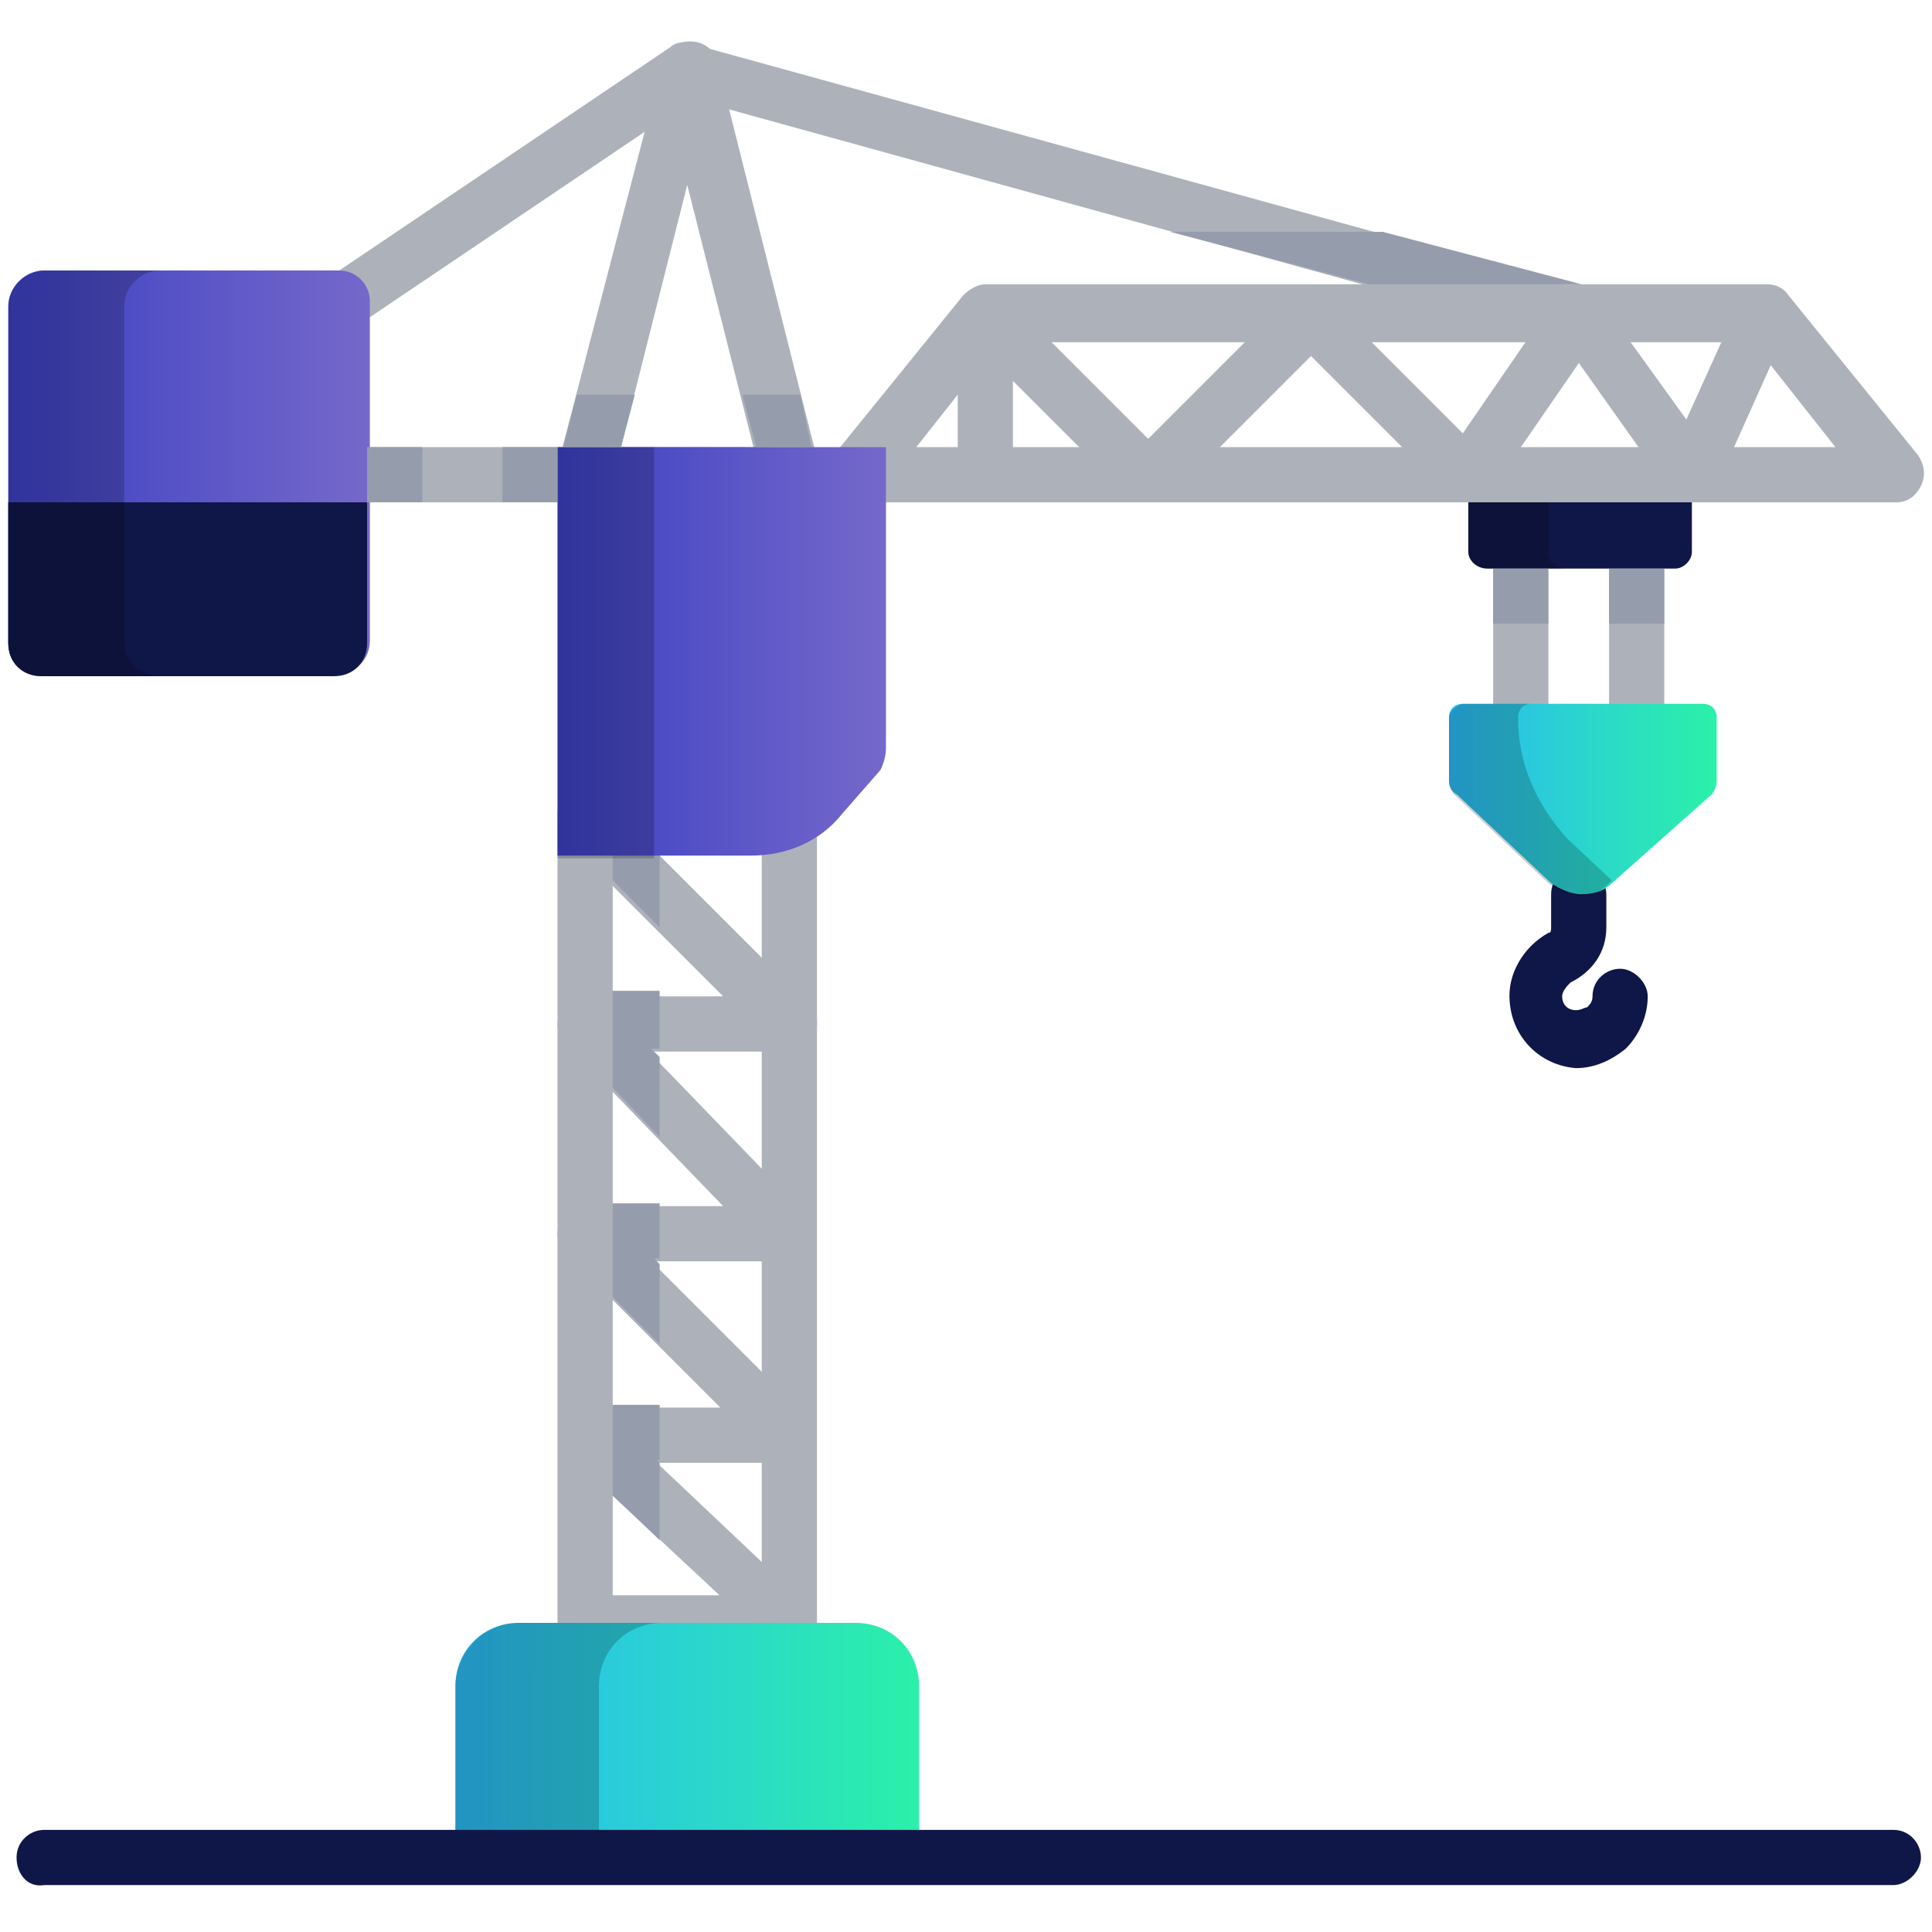
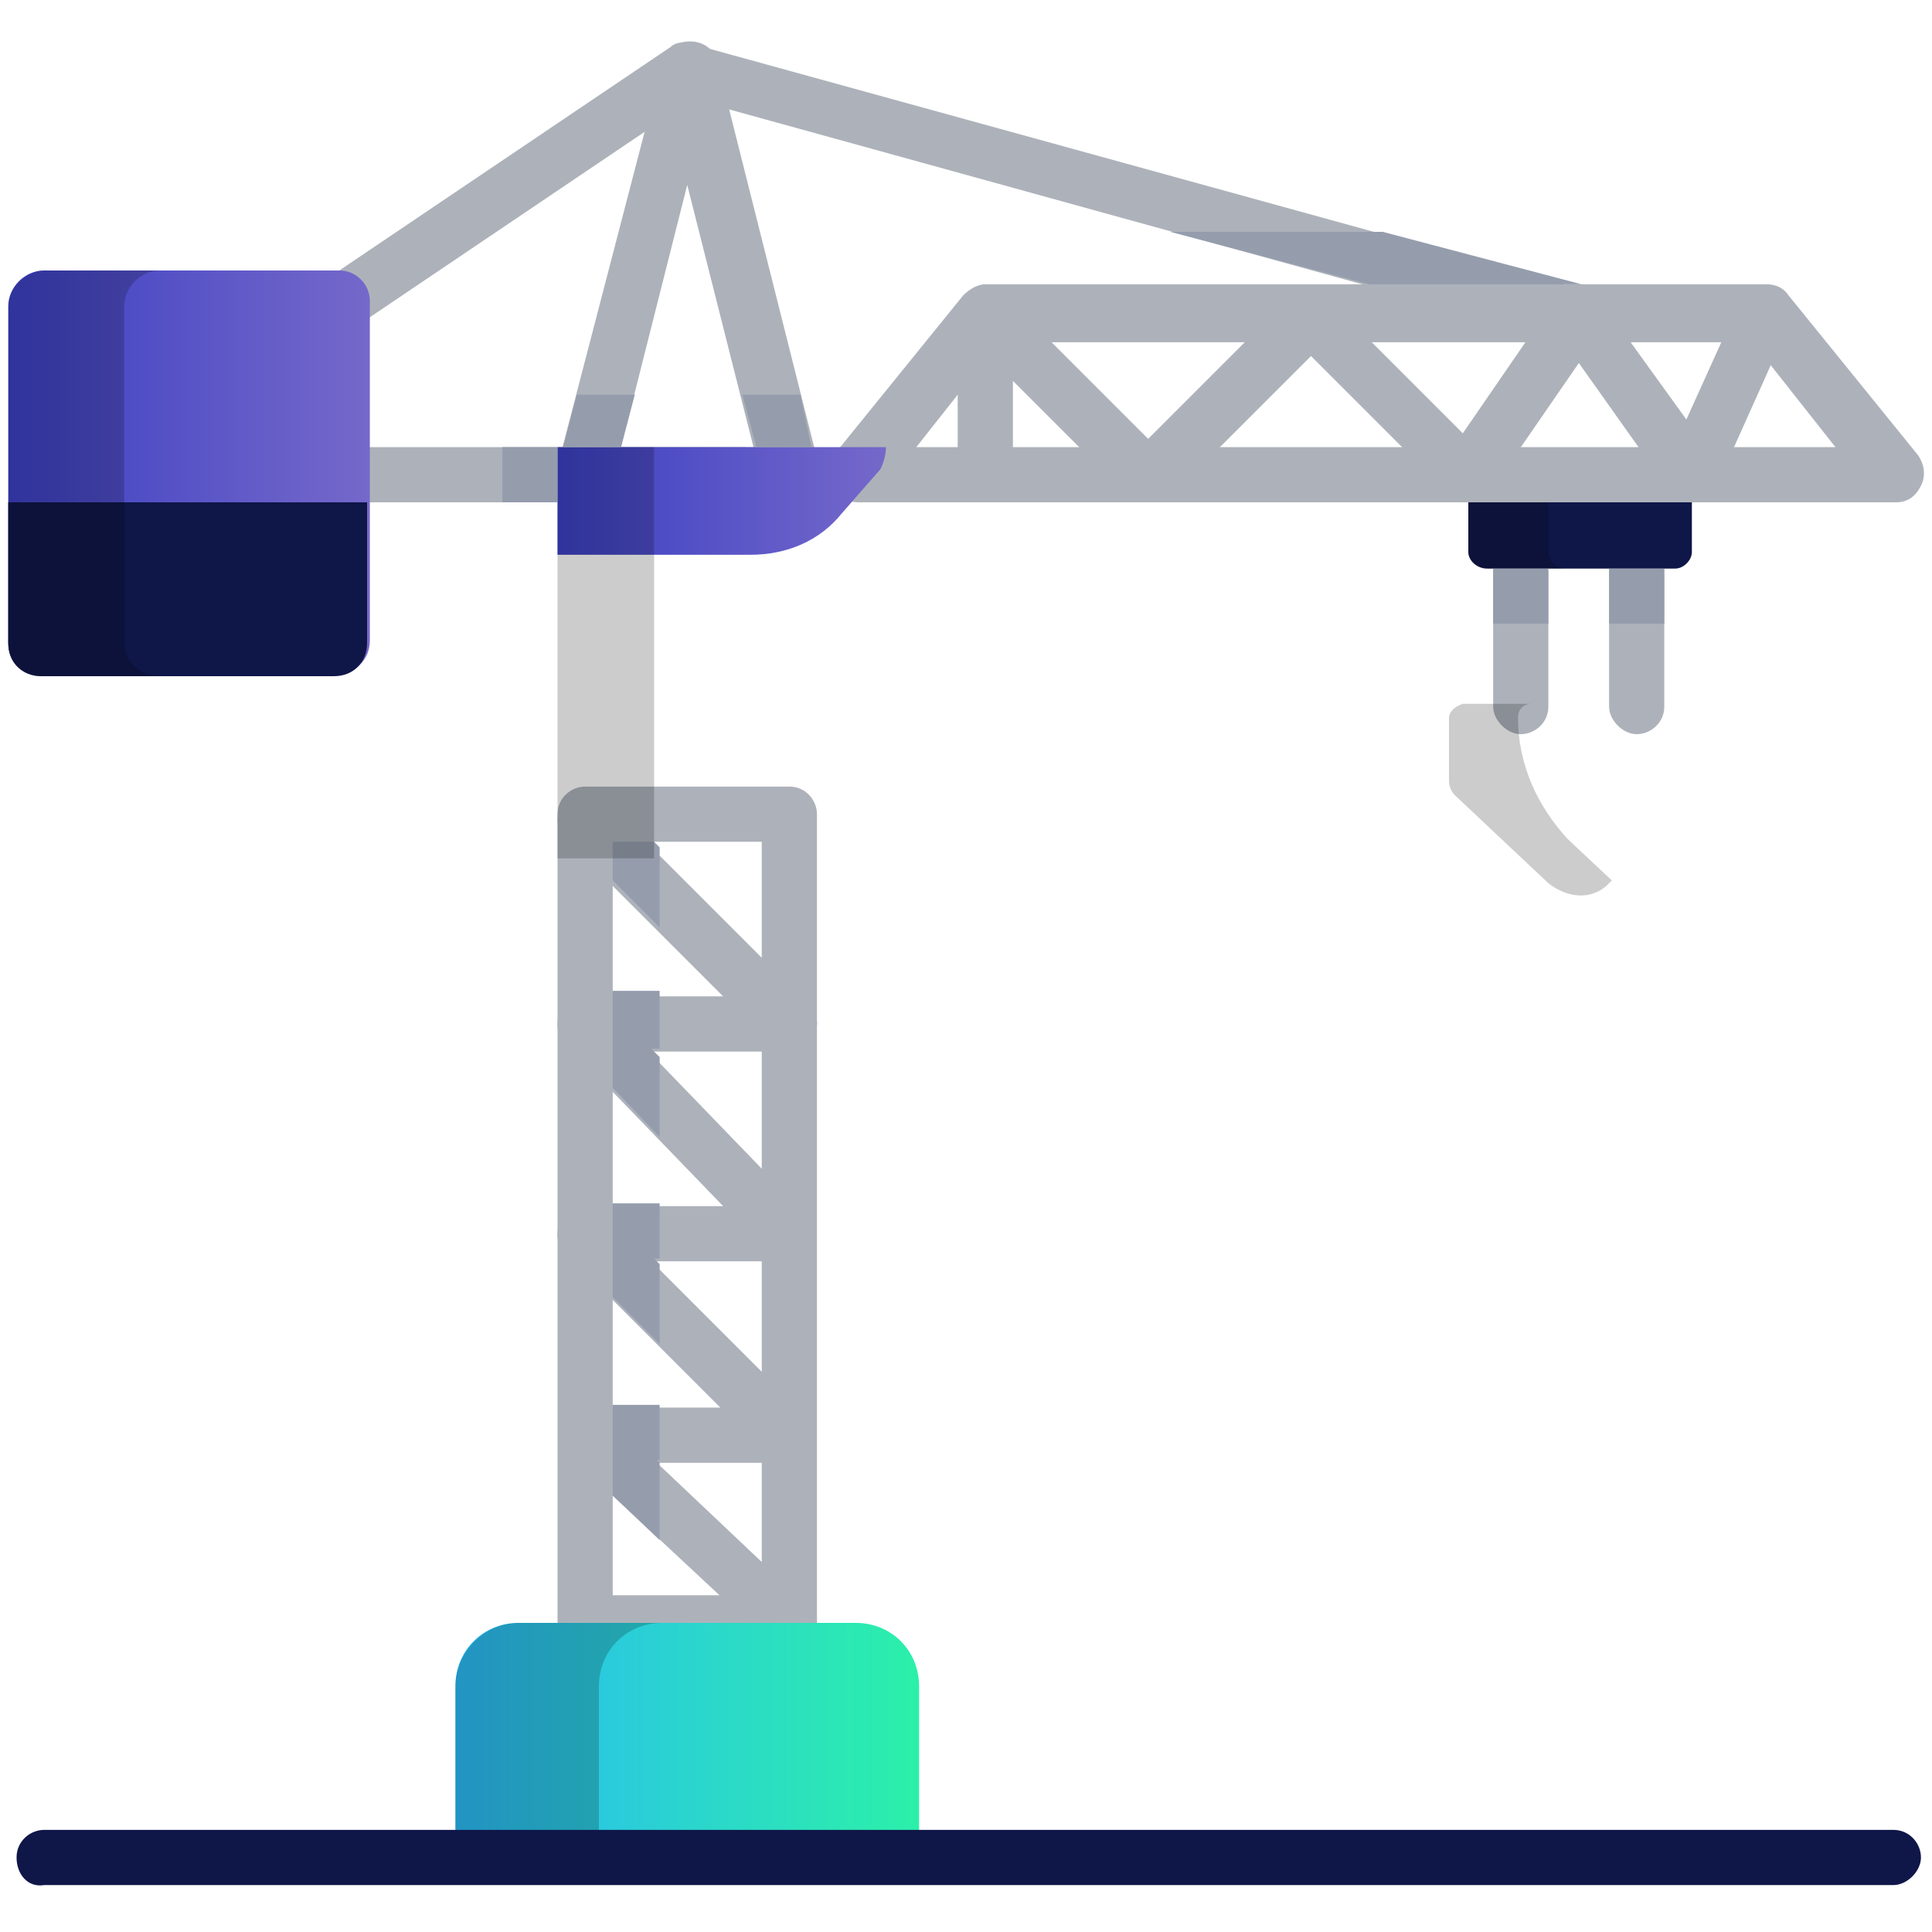
<svg xmlns="http://www.w3.org/2000/svg" version="1.1" id="Calque_1" x="0px" y="0px" viewBox="0 0 70 70" style="enable-background:new 0 0 70 70;" xml:space="preserve">
  <style type="text/css">
	.st0{fill:#ADB2BA;}
	.st1{fill:#959DAD;}
	.st2{fill:url(#SVGID_1_);}
	.st3{opacity:0.2;enable-background:new    ;}
	.st4{fill:#0F1648;}
	.st5{fill:url(#SVGID_2_);}
	.st6{fill:url(#SVGID_3_);}
	.st7{fill:url(#SVGID_4_);}
</style>
  <g>
    <path class="st0" d="M28,59.6l-7.4-6.9c-0.3-0.3-0.4-0.7-0.3-1.1c0.2-0.4,0.5-0.6,0.9-0.6h4.9l-5.6-5.6c-0.3-0.3-0.4-0.7-0.2-1.1   c0.2-0.4,0.5-0.6,0.9-0.6h5l-5.7-5.9c-0.3-0.3-0.4-0.7-0.2-1.1s0.5-0.6,0.9-0.6h5l-5.7-5.7c-0.4-0.4-0.4-1,0-1.4   c0.4-0.4,1-0.4,1.4,0l7.4,7.4c0.3,0.3,0.4,0.7,0.2,1.1c-0.2,0.4-0.5,0.6-0.9,0.6h-5.1l5.7,5.9c0.3,0.3,0.4,0.7,0.2,1.1   c-0.2,0.4-0.5,0.6-0.9,0.6h-4.9l5.6,5.6c0.3,0.3,0.4,0.7,0.2,1.1c-0.2,0.4-0.5,0.6-0.9,0.6h-4.7l5.5,5.2c0.4,0.4,0.4,1,0.1,1.4   c-0.2,0.2-0.5,0.3-0.7,0.3C28.4,59.9,28.2,59.8,28,59.6z" />
    <g>
      <polygon class="st1" points="21.9,35.9 21.9,39.1 23.9,41.2 23.9,38.3 23.6,38 23.9,38 23.9,35.9   " />
      <path class="st1" d="M22.1,28.9c-0.1,0.2-0.2,0.4-0.2,0.6v2.1l2,2v-2.9L22.1,28.9z" />
      <polygon class="st1" points="21.9,46.7 23.9,48.7 23.9,45.8 23.7,45.6 23.9,45.6 23.9,43.6 21.9,43.6   " />
      <polygon class="st1" points="23.9,53 23.8,52.9 23.9,52.9 23.9,50.9 21.9,50.9 21.9,53.9 23.9,55.8   " />
    </g>
    <path class="st0" d="M20.2,58.8V29.5c0-0.6,0.5-1,1-1h7.4c0.6,0,1,0.5,1,1v29.3c0,0.6-0.5,1-1,1h-7.4   C20.7,59.9,20.2,59.4,20.2,58.8z M27.6,30.5h-5.4v27.3h5.4V30.5z" />
    <linearGradient id="SVGID_1_" gradientUnits="userSpaceOnUse" x1="1064.486" y1="63.089" x2="1081.288" y2="63.089" gradientTransform="matrix(-1 0 0 1 1097.748 0)">
      <stop offset="0" style="stop-color:#2BF0A9" />
      <stop offset="1" style="stop-color:#2AB9F4" />
    </linearGradient>
    <path class="st2" d="M16.5,67.3l0-6.2c0-1.3,1-2.3,2.3-2.3H31c1.3,0,2.3,1,2.3,2.3v6.2H16.5L16.5,67.3z" />
    <path class="st3" d="M16.5,61.1v6.2h5.2v-6.2c0-1.3,1-2.3,2.3-2.3h-5.2C17.5,58.8,16.5,59.9,16.5,61.1z" />
    <g>
      <path class="st0" d="M20.4,17.8c-0.2-0.2-0.3-0.6-0.2-0.9L24,2.3c0.1-0.5,0.5-0.8,1-0.8c0.5,0,0.9,0.3,1,0.8l3.7,14.7    c0.1,0.3,0,0.6-0.2,0.9c-0.2,0.2-0.5,0.4-0.8,0.4h-7.4C20.9,18.2,20.6,18.1,20.4,17.8z M24.9,6.7l-2.4,9.5h4.8L24.9,6.7z" />
      <path class="st0" d="M58.3,25.6v-4.9c0-0.6,0.5-1,1-1s1,0.5,1,1v4.9c0,0.6-0.5,1-1,1S58.3,26.1,58.3,25.6z" />
    </g>
    <path class="st4" d="M0.6,67.3c0-0.6,0.5-1,1-1h67c0.6,0,1,0.5,1,1s-0.5,1-1,1h-67C1,68.4,0.6,67.9,0.6,67.3z" />
    <path class="st0" d="M54.1,25.6v-4.8c0-0.6,0.5-1,1-1s1,0.5,1,1v4.8c0,0.6-0.5,1-1,1S54.1,26.1,54.1,25.6z" />
    <path class="st4" d="M53.2,20v-2.8h8.1V20c0,0.3-0.3,0.6-0.6,0.6h-6.8C53.5,20.6,53.2,20.3,53.2,20z" />
    <path class="st3" d="M53.2,17.2V20c0,0.3,0.3,0.6,0.6,0.6h2.9c-0.3,0-0.6-0.3-0.6-0.6v-2.8H53.2z" />
    <path class="st0" d="M30.1,17.6c-0.2-0.4-0.1-0.8,0.1-1.1l4.7-5.8c0.2-0.2,0.5-0.4,0.8-0.4H64c0.3,0,0.6,0.1,0.8,0.4l4.7,5.8   c0.2,0.3,0.3,0.7,0.1,1.1c-0.2,0.4-0.5,0.6-0.9,0.6H31.1C30.7,18.2,30.3,18,30.1,17.6z M63.5,12.4H36.2l-3,3.8h33.3L63.5,12.4z" />
-     <path class="st4" d="M57.1,38.7c-1.3-0.1-2.3-1.1-2.4-2.4c-0.1-1,0.5-2,1.4-2.5c0.1,0,0.1-0.1,0.1-0.2v-1.2c0-0.6,0.5-1,1-1   s1,0.5,1,1v1.2c0,0.9-0.5,1.6-1.3,2c-0.1,0.1-0.3,0.3-0.3,0.5c0,0.3,0.2,0.5,0.5,0.5c0.2,0,0.3-0.1,0.4-0.1   c0.1-0.1,0.2-0.2,0.2-0.4c0-0.6,0.5-1,1-1s1,0.5,1,1c0,0.7-0.3,1.4-0.8,1.9c-0.5,0.4-1.1,0.7-1.8,0.7   C57.2,38.7,57.1,38.7,57.1,38.7z" />
    <linearGradient id="SVGID_2_" gradientUnits="userSpaceOnUse" x1="1035.68" y1="28.991" x2="1045.244" y2="28.991" gradientTransform="matrix(-1 0 0 1 1097.748 0)">
      <stop offset="0" style="stop-color:#2BF0A9" />
      <stop offset="1" style="stop-color:#2AB9F4" />
    </linearGradient>
-     <path class="st5" d="M52.5,28.3V26c0-0.3,0.2-0.5,0.5-0.5h8.7c0.3,0,0.5,0.2,0.5,0.5v2.3c0,0.2-0.1,0.4-0.2,0.5L58.4,32   c-0.3,0.3-0.7,0.4-1.1,0.4l0,0c-0.4,0-0.8-0.2-1.1-0.4l-3.4-3.2C52.6,28.7,52.5,28.5,52.5,28.3z" />
    <path class="st3" d="M52.5,26v2.3c0,0.2,0.1,0.4,0.2,0.5l3.4,3.2c0.5,0.4,1.2,0.6,1.8,0.3c0.2-0.1,0.3-0.2,0.4-0.3l0.1-0.1   l-1.6-1.5C55.7,29.2,55,27.7,55,26l0,0c0-0.3,0.2-0.5,0.5-0.5H53C52.7,25.6,52.5,25.8,52.5,26z" />
    <g>
      <path class="st0" d="M60.5,17.8l-3.9-5.5L25.1,3.6l-12.3,8.3c-0.5,0.3-1.1,0.2-1.4-0.3c-0.3-0.5-0.2-1.1,0.3-1.4l12.6-8.5    c0.2-0.2,0.6-0.2,0.8-0.1l32.3,8.9c0.2,0.1,0.4,0.2,0.6,0.4l3.1,4.3L63,11c0.2-0.5,0.8-0.7,1.3-0.5c0.5,0.2,0.7,0.8,0.5,1.3    l-2.6,5.8c-0.2,0.3-0.5,0.6-0.8,0.6c0,0-0.1,0-0.1,0C61,18.2,60.7,18,60.5,17.8z" />
      <path class="st0" d="M40.9,18l-4.2-4.2v3.4c0,0.6-0.5,1-1,1c-0.6,0-1-0.5-1-1v-5.8c0-0.4,0.2-0.8,0.6-0.9c0.4-0.2,0.8-0.1,1.1,0.2    l5.2,5.2l5.1-5.1c0.4-0.4,1-0.4,1.4,0l4.9,4.9l3.3-4.8c0.3-0.5,1-0.6,1.4-0.3c0.5,0.3,0.6,1,0.3,1.4l-4,5.8    c-0.2,0.2-0.4,0.4-0.7,0.4c-0.3,0-0.6-0.1-0.8-0.3l-5-5L42.4,18c-0.2,0.2-0.5,0.2-0.7,0.2S41.1,18.2,40.9,18z" />
      <path class="st0" d="M11.3,17.2c0-0.6,0.5-1,1-1h14.6c0.6,0,1,0.5,1,1c0,0.6-0.5,1-1,1H12.3C11.7,18.2,11.3,17.7,11.3,17.2z" />
    </g>
    <linearGradient id="SVGID_3_" gradientUnits="userSpaceOnUse" x1="1084.415" y1="17.198" x2="1097.45" y2="17.198" gradientTransform="matrix(-1 0 0 1 1097.748 0)">
      <stop offset="0" style="stop-color:#7568CA" />
      <stop offset="1" style="stop-color:#3C40C3" />
      <stop offset="1" style="stop-color:#3C40C3" />
    </linearGradient>
    <path class="st6" d="M0.3,23.3V11.1c0-0.7,0.6-1.3,1.3-1.3h10.7c0.6,0,1.1,0.5,1.1,1.1v12.3c0,0.7-0.5,1.2-1.2,1.2H1.5   C0.8,24.5,0.3,24,0.3,23.3z" />
    <path class="st3" d="M0.3,11.1v12.2c0,0.7,0.5,1.2,1.2,1.2h4.3c-0.7,0-1.3-0.6-1.3-1.3V11.1c0-0.7,0.6-1.3,1.3-1.3H1.5   C0.9,9.9,0.3,10.4,0.3,11.1z" />
    <path class="st4" d="M0.3,23.3v-5.1h13v5.1c0,0.7-0.5,1.2-1.2,1.2H1.5C0.8,24.5,0.3,24,0.3,23.3z" />
    <path class="st3" d="M4.5,23.3l0-5.1H0.3c0,2,0,3.9,0,5.1c0,0.7,0.5,1.2,1.2,1.2h4.3C5.1,24.5,4.5,24,4.5,23.3L4.5,23.3z" />
    <linearGradient id="SVGID_4_" gradientUnits="userSpaceOnUse" x1="1065.662" y1="23.604" x2="1077.545" y2="23.604" gradientTransform="matrix(-1 0 0 1 1097.748 0)">
      <stop offset="0" style="stop-color:#7568CA" />
      <stop offset="1" style="stop-color:#3C40C3" />
      <stop offset="1" style="stop-color:#3C40C3" />
    </linearGradient>
-     <path class="st7" d="M20.2,31V16.2h11.9v10.9c0,0.3-0.1,0.6-0.2,0.8l-1.4,1.6c-0.8,1-2,1.5-3.3,1.5H20.2L20.2,31z" />
+     <path class="st7" d="M20.2,31V16.2h11.9c0,0.3-0.1,0.6-0.2,0.8l-1.4,1.6c-0.8,1-2,1.5-3.3,1.5H20.2L20.2,31z" />
    <rect x="20.2" y="16.2" class="st3" width="3.5" height="14.9" />
    <g>
      <rect x="58.3" y="20.6" class="st1" width="2" height="2" />
      <rect x="54.1" y="20.6" class="st1" width="2" height="2" />
      <polygon class="st1" points="57.3,10.3 50.1,8.4 42.4,8.4 49.6,10.3   " />
      <polygon class="st1" points="20.4,16.2 22.5,16.2 23,14.3 20.9,14.3   " />
      <polygon class="st1" points="29,14.3 26.9,14.3 27.4,16.2 29.4,16.2   " />
-       <rect x="13.3" y="16.2" class="st1" width="2" height="2" />
      <rect x="18.2" y="16.2" class="st1" width="2" height="2" />
    </g>
  </g>
</svg>